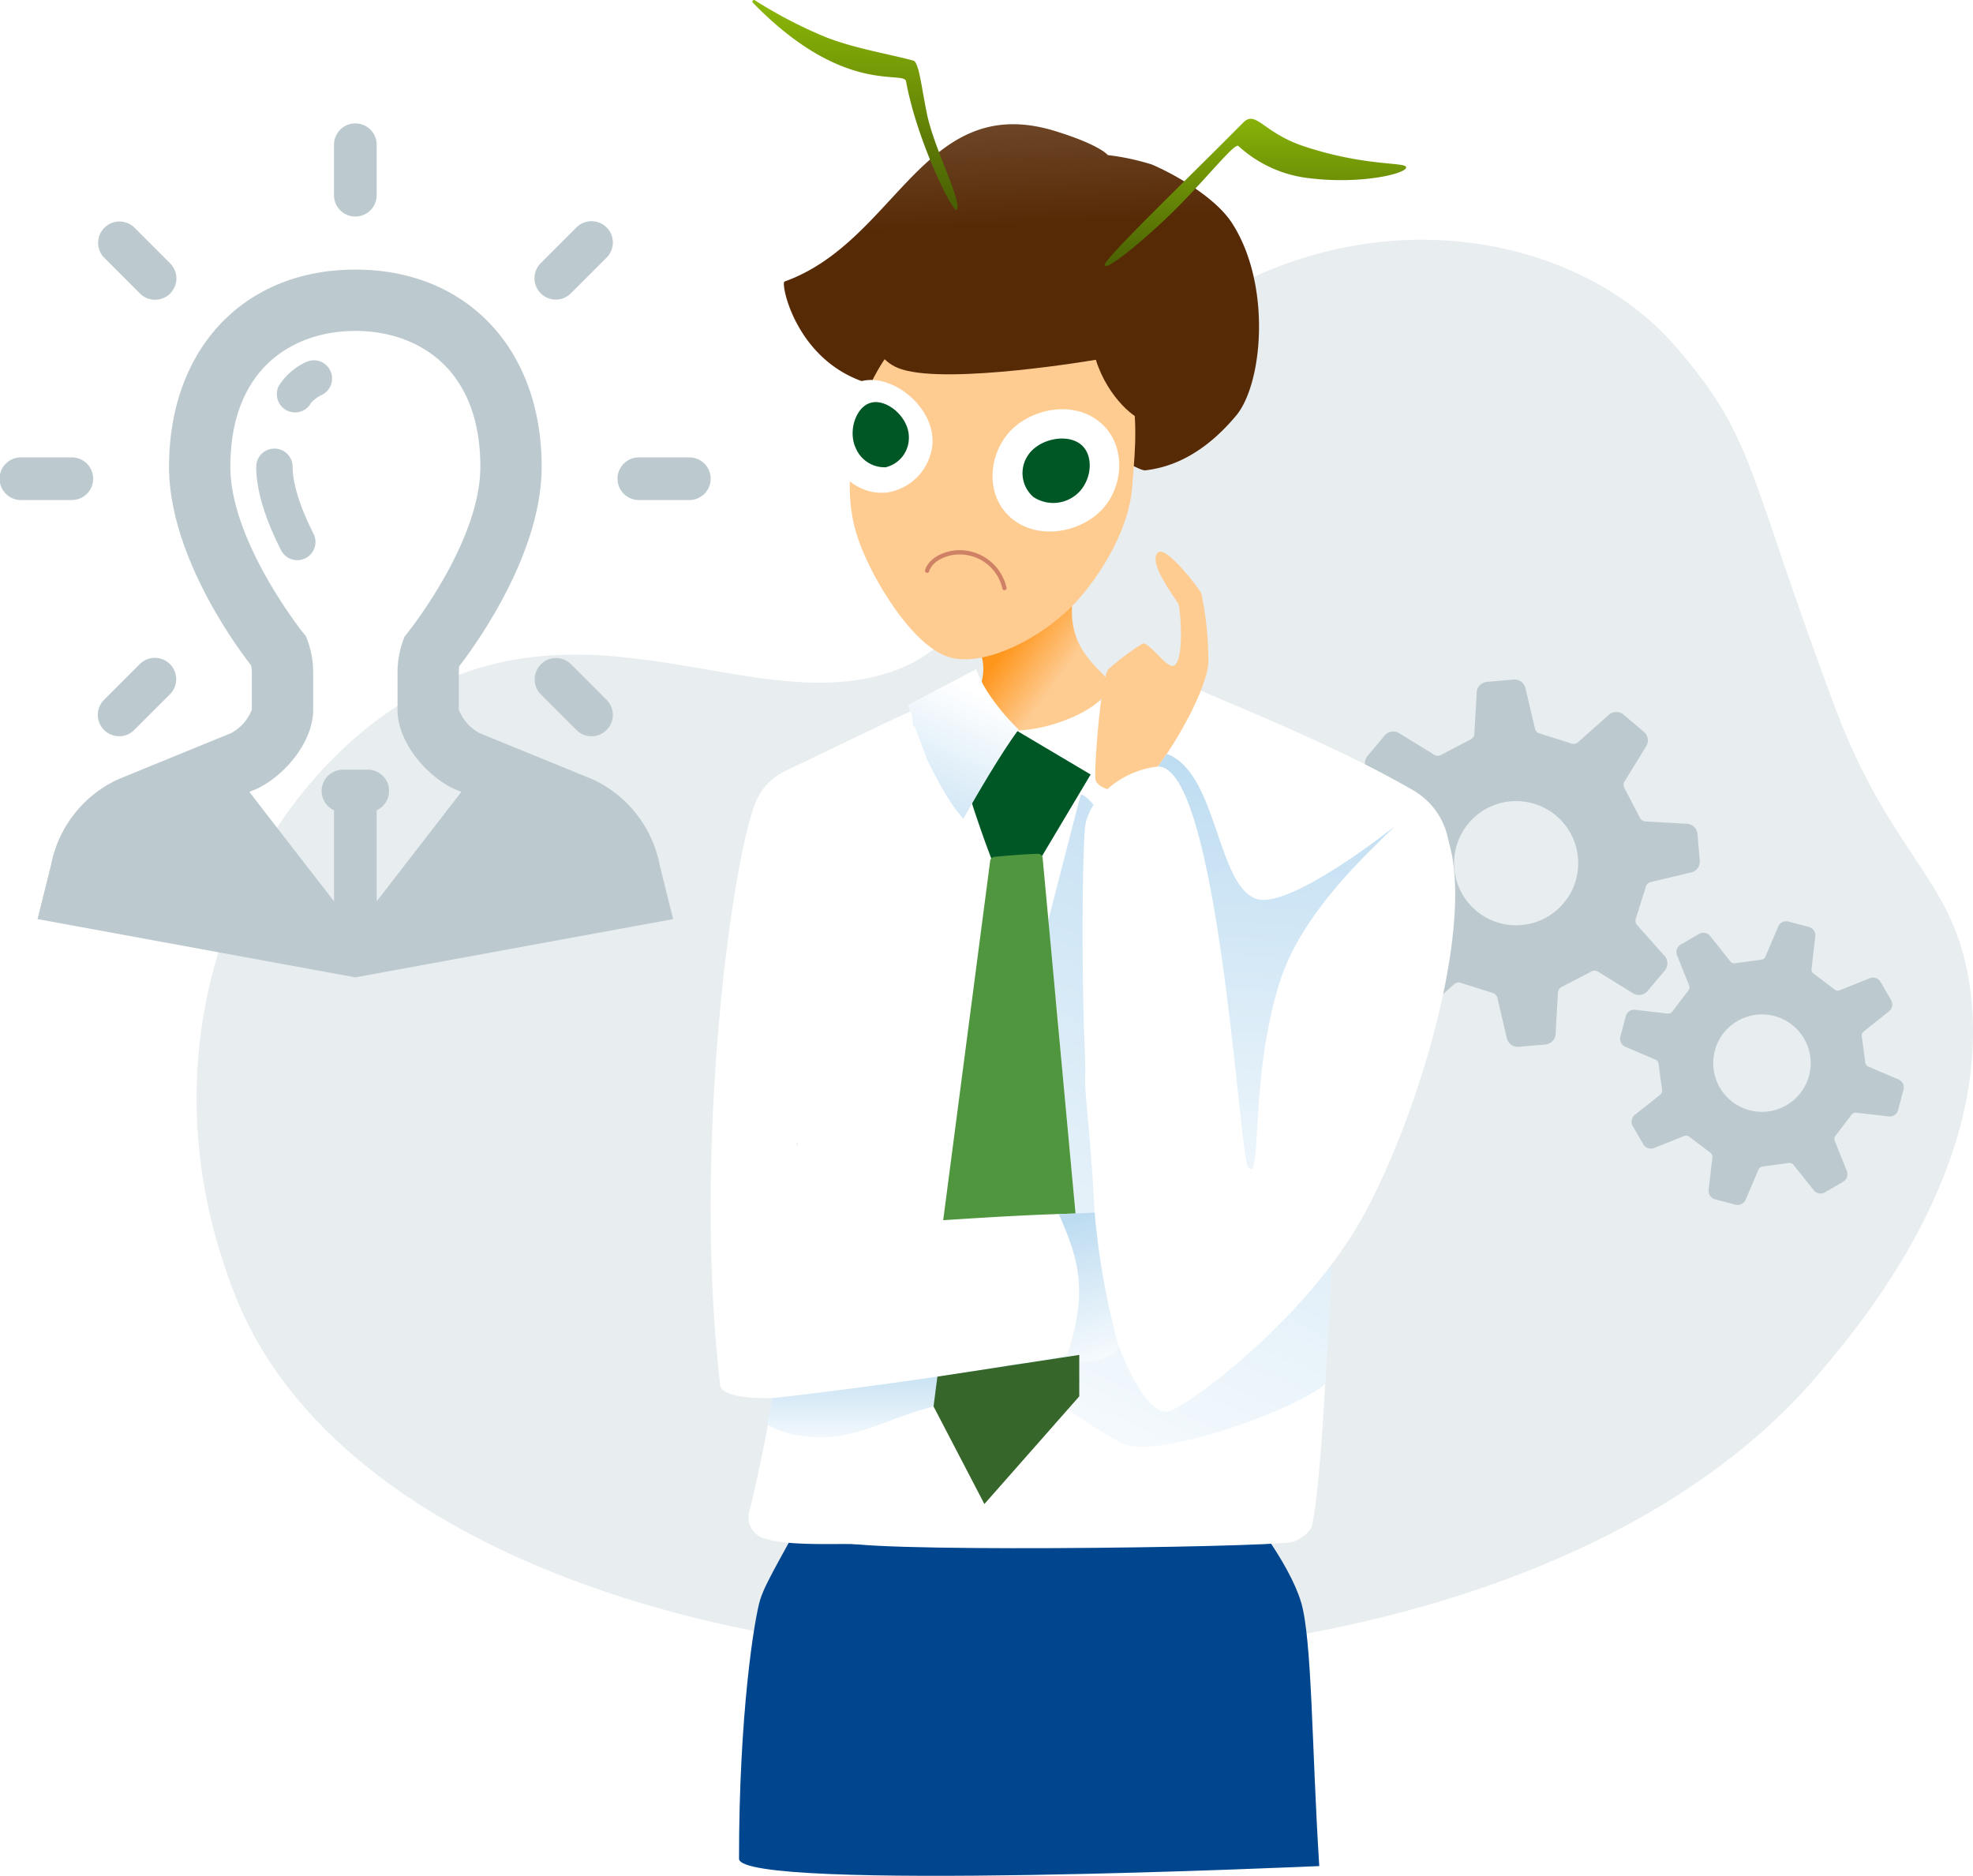
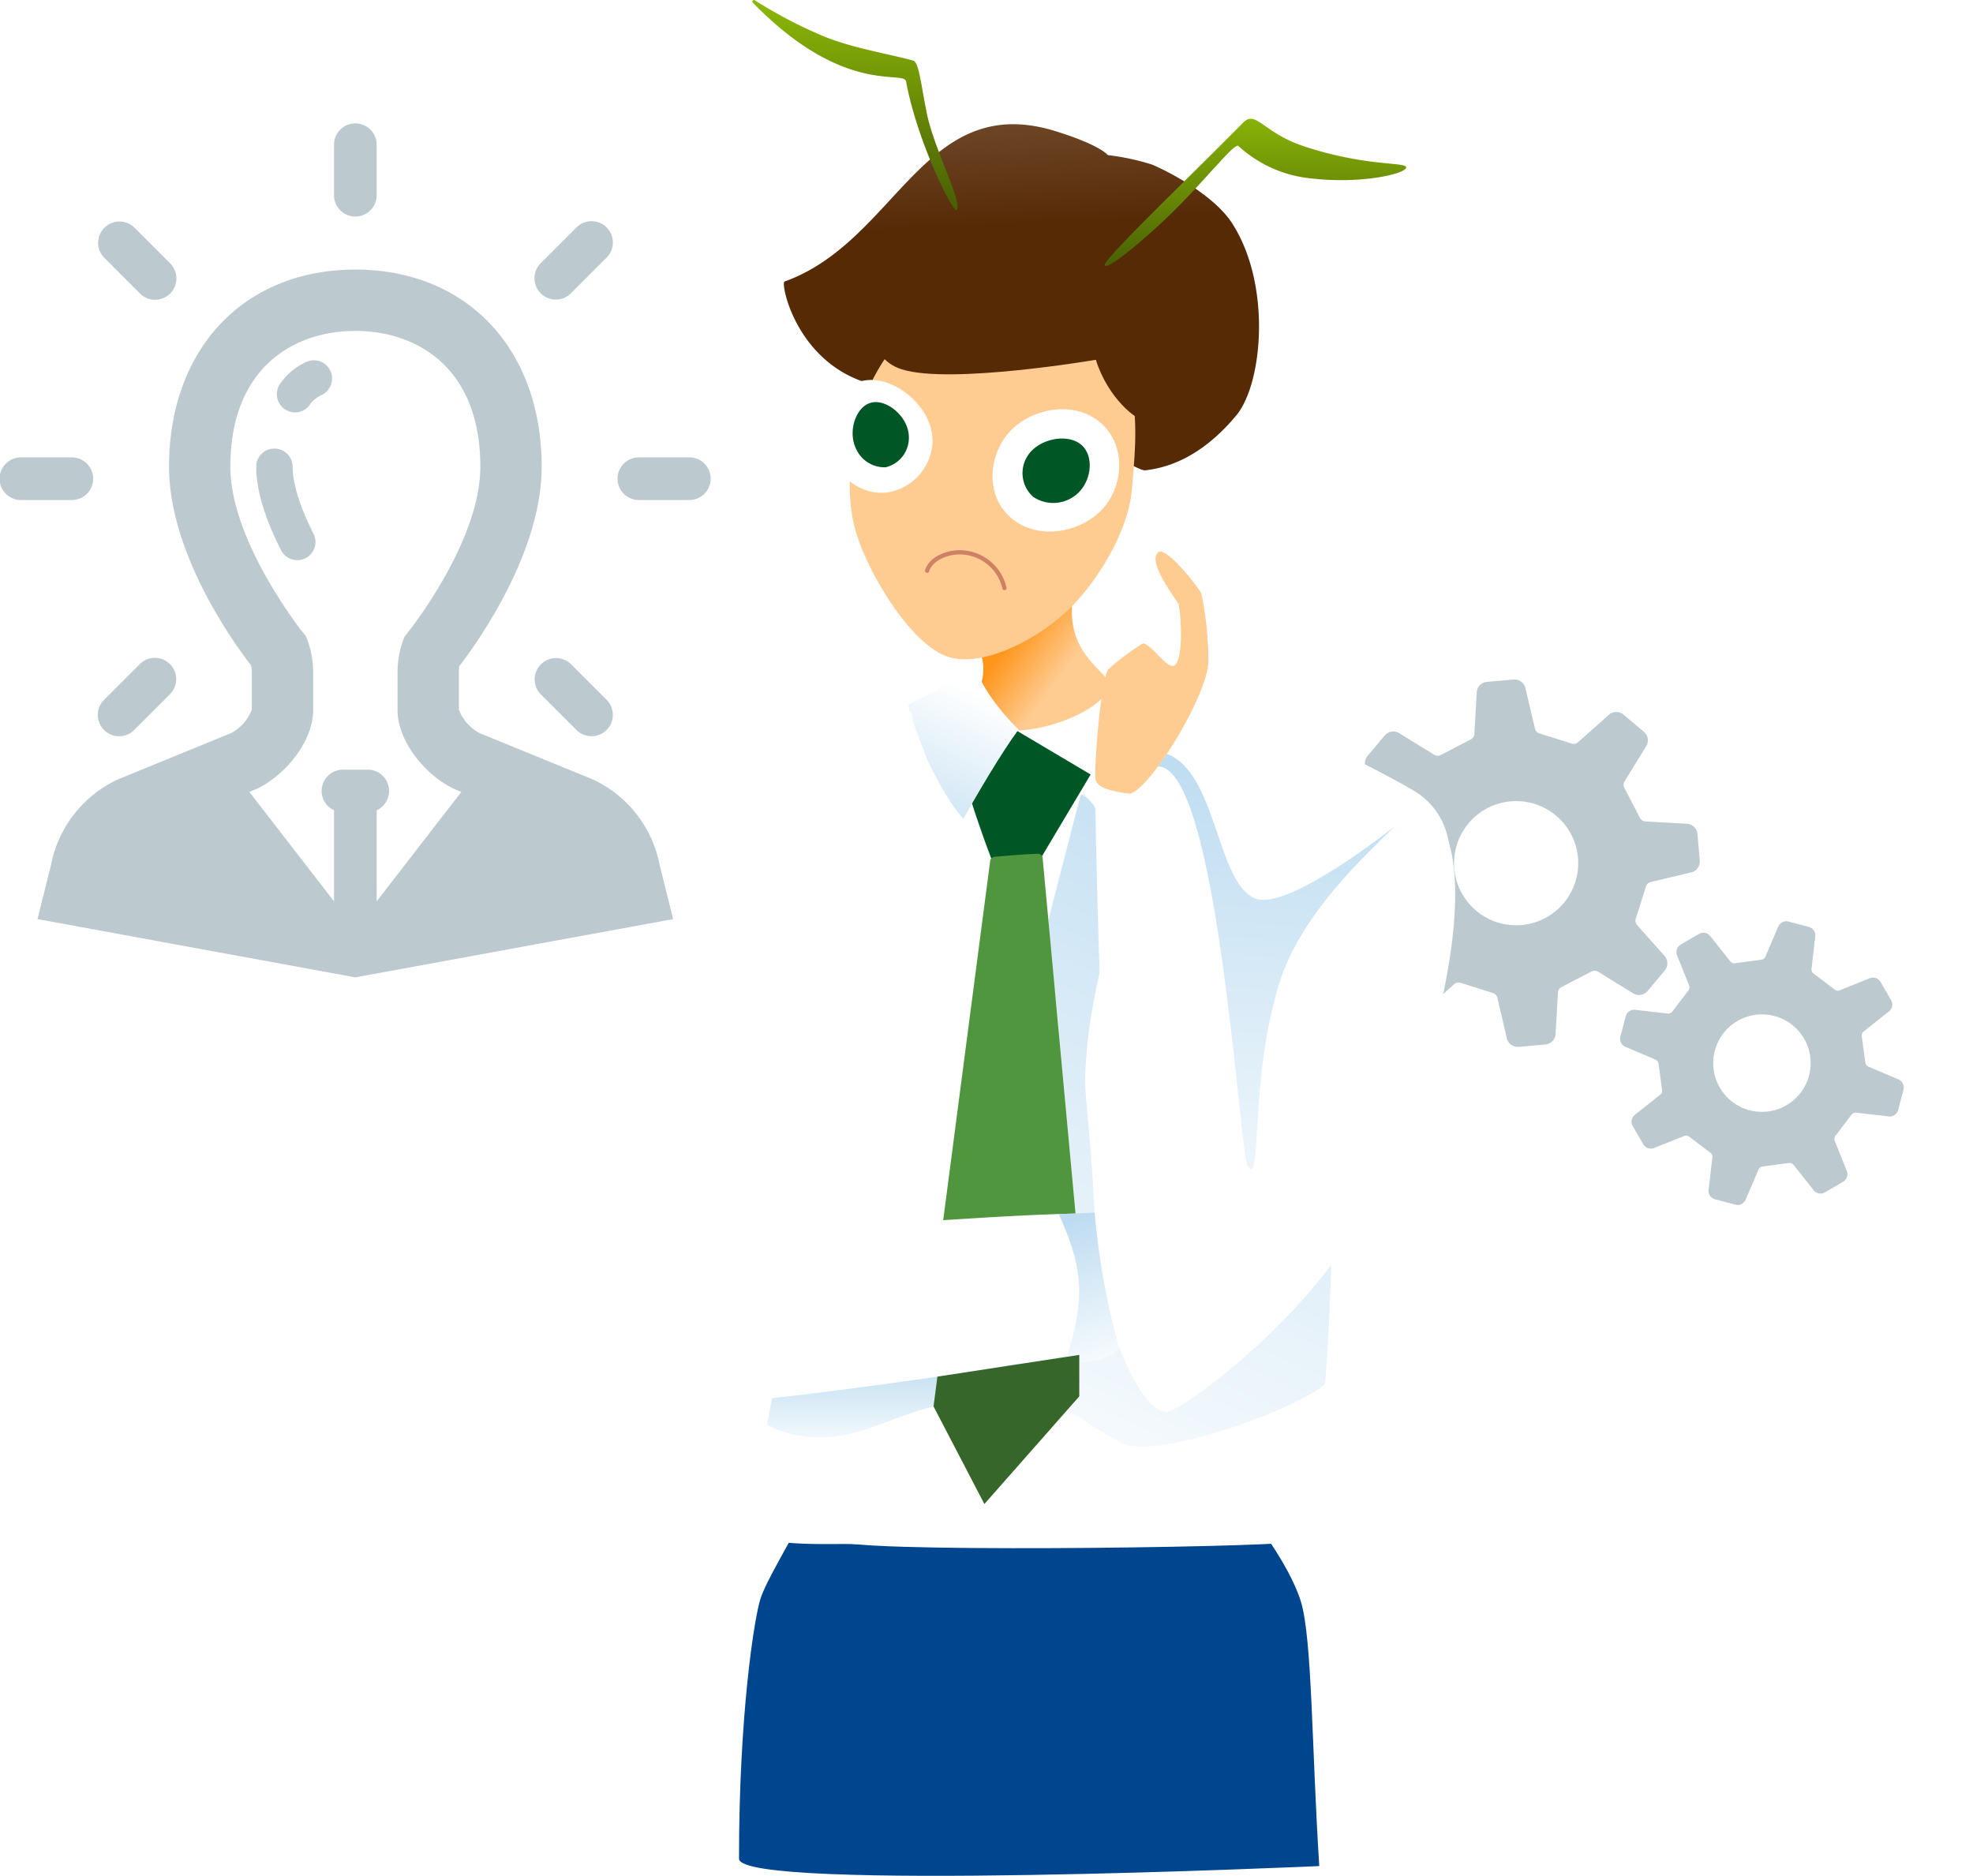
<svg xmlns="http://www.w3.org/2000/svg" xmlns:xlink="http://www.w3.org/1999/xlink" width="233.636" height="222.121" viewBox="0 0 233.636 222.121">
  <defs>
    <style>.a{fill:#e8edef;}.b{fill:#bccad0;}.c{fill:#00468e;}.d{fill:url(#a);}.e{fill:#fff;}.f{fill:url(#b);}.g{fill:#fecb91;}.h{fill:none;stroke:#cf8165;stroke-linecap:round;stroke-miterlimit:10;stroke-width:0.5px;}.i{fill:#f8bd82;}.j{fill:#572a06;}.k{fill:url(#e);}.l{fill:#005726;}.m{fill:url(#f);}.n{fill:url(#h);}.o{fill:#50963e;}.p{fill:url(#j);}.q{fill:url(#k);}.r{fill:url(#m);}.s{fill:#37662a;}.t{filter:url(#c);}</style>
    <linearGradient id="a" x1="0.5" y1="0.352" x2="0.376" y2="-1.661" gradientUnits="objectBoundingBox">
      <stop offset="0" stop-color="#572a06" />
      <stop offset="1" stop-color="#fff" />
    </linearGradient>
    <linearGradient id="b" x1="0.5" y1="0.696" x2="0.253" y2="0.5" gradientUnits="objectBoundingBox">
      <stop offset="0" stop-color="#fecb91" />
      <stop offset="1" stop-color="#ff961c" />
    </linearGradient>
    <filter id="c" x="99.858" y="42.117" width="27.44" height="33.261" filterUnits="userSpaceOnUse">
      <feOffset dx="1" dy="3" input="SourceAlpha" />
      <feGaussianBlur stdDeviation="3" result="d" />
      <feFlood flood-color="#ff6c00" flood-opacity="0.706" />
      <feComposite operator="in" in2="d" />
      <feComposite in="SourceGraphic" />
    </filter>
    <linearGradient id="e" x1="0.881" y1="-0.113" x2="0.5" y2="1.208" gradientUnits="objectBoundingBox">
      <stop offset="0" stop-color="#bddcf1" />
      <stop offset="1" stop-color="#fff" />
    </linearGradient>
    <linearGradient id="f" x1="0.5" x2="0.5" y2="1" gradientUnits="objectBoundingBox">
      <stop offset="0" stop-color="#8cb808" />
      <stop offset="1" stop-color="#465c04" />
    </linearGradient>
    <linearGradient id="h" x1="-0.228" y1="1.178" x2="0.187" y2="0" xlink:href="#e" />
    <linearGradient id="j" x1="0.5" y1="0" x2="0.452" y2="1.317" xlink:href="#e" />
    <linearGradient id="k" x1="0.5" y1="0" y2="1.163" xlink:href="#e" />
    <linearGradient id="m" x1="0.5" y1="0" x2="0.649" y2="1.081" xlink:href="#e" />
  </defs>
  <g transform="translate(-65.728 -3554.912)">
-     <path class="a" d="M-1517.162,2425.453c21.974-24.081,53.662-20.494,67.331-4.656,9.495,11,8.256,14.335,18.841,42.632,6.823,18.24,14.457,20.39,16.1,33.87,2.54,20.864-12.895,39.129-17.992,45.161-41.551,49.169-166.773,42.994-187.495-9.238-12.492-31.487,2.476-60.313,20.909-70.912,21.377-12.29,40.466,2.524,56.741-2.987C-1529.914,2454.983-1530.883,2440.488-1517.162,2425.453Z" transform="translate(1713.977 1175.146)" />
    <g transform="translate(65.728 3569.519)">
      <path class="b" d="M922.349,1510.478l-13.371-5.465a5.378,5.378,0,0,1-2.448-2.757v-4.421c0-.285.031-.57.035-.721,2.292-2.988,9.771-13.523,9.771-23.632,0-13.968-8.867-23.354-22.063-23.354s-22.062,9.386-22.062,23.354c0,10.108,7.477,20.642,9.711,23.508a3.9,3.9,0,0,1,.093.845v4.395a5.327,5.327,0,0,1-2.43,2.774l-13.4,5.48a14.1,14.1,0,0,0-7.949,10.147l-1.6,6.408,37.634,6.9,37.634-6.9-1.591-6.393A14.121,14.121,0,0,0,922.349,1510.478Zm-32.07,1.392a2.525,2.525,0,0,0,1.467,2.283v10.78l-10.026-12.956.833-.344c3.234-1.485,6.725-5.494,6.725-9.378v-4.421a11.132,11.132,0,0,0-.609-3.638l-.245-.651-.366-.452c-.086-.107-8.584-10.786-8.584-19.612,0-11.865,7.645-16.091,14.8-16.091s14.8,4.226,14.8,16.091c0,8.757-8.232,19.171-8.582,19.609l-.421.547-.192.552a11.146,11.146,0,0,0-.612,3.645v4.42c0,3.884,3.492,7.893,6.739,9.385l.821.336L896.8,1524.935v-10.782a2.52,2.52,0,0,0-1.059-4.81H892.8A2.528,2.528,0,0,0,890.279,1511.87Z" transform="translate(-852.194 -1432.813)" />
      <path class="b" d="M896.645,1463.627a2.138,2.138,0,0,0-.97.231,7.518,7.518,0,0,0-3.18,2.788,2.165,2.165,0,0,0-.136,1.65,2.129,2.129,0,0,0,1.067,1.265,2.183,2.183,0,0,0,.99.242,2.12,2.12,0,0,0,1.892-1.139,4.127,4.127,0,0,1,1.307-.952,2.158,2.158,0,0,0-.97-4.084Z" transform="translate(-859.475 -1435.573)" />
      <path class="b" d="M893.5,1478.927a2.157,2.157,0,1,0-4.314,0c0,2.686.982,6,2.92,9.838a2.157,2.157,0,1,0,3.852-1.941C894.349,1483.635,893.5,1480.9,893.5,1478.927Z" transform="translate(-858.847 -1438.26)" />
      <path class="b" d="M903.293,1439.4a2.529,2.529,0,0,0,2.526-2.525v-5.982a2.526,2.526,0,1,0-5.052,0v5.982A2.528,2.528,0,0,0,903.293,1439.4Z" transform="translate(-861.215 -1428.364)" />
      <path class="b" d="M870.582,1451.467a2.526,2.526,0,1,0,3.571-3.573l-4.229-4.229a2.526,2.526,0,0,0-3.571,3.572Z" transform="translate(-854.029 -1431.341)" />
      <path class="b" d="M934.917,1508.658a2.526,2.526,0,0,0-3.571,3.573l4.228,4.229a2.526,2.526,0,0,0,3.572-3.573Z" transform="translate(-867.315 -1444.627)" />
      <path class="b" d="M862.085,1480.606a2.528,2.528,0,0,0-2.526-2.526h-5.981a2.526,2.526,0,1,0,0,5.051h5.981A2.529,2.529,0,0,0,862.085,1480.606Z" transform="translate(-851.052 -1438.528)" />
      <path class="b" d="M951.472,1478.08h-5.981a2.526,2.526,0,0,0,0,5.052h5.981a2.526,2.526,0,0,0,0-5.052Z" transform="translate(-869.841 -1438.528)" />
      <path class="b" d="M868.139,1517.2a2.51,2.51,0,0,0,1.785-.741l4.231-4.228a2.533,2.533,0,0,0,0-3.574,2.528,2.528,0,0,0-3.573,0l-4.23,4.229a2.527,2.527,0,0,0,1.786,4.314Z" transform="translate(-854.029 -1444.627)" />
      <path class="b" d="M933.131,1452.208a2.514,2.514,0,0,0,1.786-.739l4.231-4.229a2.526,2.526,0,0,0-3.572-3.573l-4.23,4.229a2.526,2.526,0,0,0,1.785,4.312Z" transform="translate(-867.315 -1431.341)" />
    </g>
    <g transform="matrix(0.087, 0.996, -0.996, 0.087, 286.633, 3631.739)">
      <path class="b" d="M0,20.114v3.165A1.328,1.328,0,0,0,1.225,24.6l4.729.687a.788.788,0,0,1,.665.484l1.533,3.7a.787.787,0,0,1-.127.813L5.2,34.088a1.328,1.328,0,0,0,.07,1.8l2.24,2.238a1.327,1.327,0,0,0,1.8.069l3.8-2.829a.785.785,0,0,1,.812-.127l3.7,1.532a.793.793,0,0,1,.485.667l.685,4.728a1.329,1.329,0,0,0,1.323,1.226H23.28A1.329,1.329,0,0,0,24.6,42.168l.687-4.728a.788.788,0,0,1,.484-.667l3.7-1.532a.787.787,0,0,1,.812.127l3.8,2.829a1.328,1.328,0,0,0,1.8-.069l2.239-2.238a1.329,1.329,0,0,0,.07-1.8l-2.828-3.8a.785.785,0,0,1-.128-.813l1.533-3.7a.786.786,0,0,1,.664-.484l4.731-.687a1.327,1.327,0,0,0,1.223-1.324V20.114a1.328,1.328,0,0,0-1.223-1.325L37.44,18.1a.784.784,0,0,1-.664-.484l-1.533-3.7a.781.781,0,0,1,.128-.81l2.828-3.8a1.329,1.329,0,0,0-.07-1.8L35.89,5.265a1.328,1.328,0,0,0-1.8-.07l-3.8,2.828a.786.786,0,0,1-.812.13l-3.7-1.535a.781.781,0,0,1-.483-.665L24.6,1.225A1.327,1.327,0,0,0,23.281,0H20.114a1.328,1.328,0,0,0-1.323,1.225l-.685,4.728a.791.791,0,0,1-.484.665l-3.7,1.535a.784.784,0,0,1-.811-.13L9.307,5.2a1.326,1.326,0,0,0-1.8.07L5.267,7.5a1.328,1.328,0,0,0-.071,1.8l2.829,3.8a.778.778,0,0,1,.127.812l-1.533,3.7a.782.782,0,0,1-.665.483l-4.729.688A1.329,1.329,0,0,0,0,20.114ZM14.341,21.7A7.353,7.353,0,1,1,16.5,26.9,7.309,7.309,0,0,1,14.341,21.7Z" transform="translate(0 21.734)" />
      <path class="b" d="M11.894,32.917a1.042,1.042,0,0,0,1.3-.554l1.761-3.306a.619.619,0,0,1,.535-.362l3.137-.148a.615.615,0,0,1,.566.309l2.051,3.1a1.041,1.041,0,0,0,1.349.426l2.245-1.055a1.043,1.043,0,0,0,.531-1.311L24.3,26.458a.616.616,0,0,1,.121-.634L26.53,23.5a.616.616,0,0,1,.619-.181l3.673.751a1.042,1.042,0,0,0,1.255-.652l.841-2.337a1.04,1.04,0,0,0-.552-1.3l-3.308-1.765a.613.613,0,0,1-.361-.533l-.147-3.137a.61.61,0,0,1,.31-.564l3.1-2.053a1.041,1.041,0,0,0,.426-1.348L31.324,8.138a1.042,1.042,0,0,0-1.311-.531L26.46,8.684a.622.622,0,0,1-.635-.121L23.5,6.448a.615.615,0,0,1-.181-.619l.749-3.672A1.038,1.038,0,0,0,23.42.9L21.085.062a1.041,1.041,0,0,0-1.3.551L18.02,3.921a.621.621,0,0,1-.535.362l-3.137.149a.619.619,0,0,1-.565-.311l-2.052-3.1A1.042,1.042,0,0,0,10.382.6L8.138,1.654a1.04,1.04,0,0,0-.531,1.311L8.683,6.52a.61.61,0,0,1-.122.633L6.448,9.474a.61.61,0,0,1-.62.179L2.157,8.906A1.043,1.043,0,0,0,.9,9.557L.062,11.894a1.04,1.04,0,0,0,.551,1.3l3.308,1.765a.621.621,0,0,1,.361.534l.147,3.136a.616.616,0,0,1-.31.566l-3.1,2.053A1.038,1.038,0,0,0,.6,22.595l1.056,2.246a1.042,1.042,0,0,0,1.311.53l3.556-1.076a.618.618,0,0,1,.632.12l2.323,2.114a.622.622,0,0,1,.181.621l-.75,3.67a1.04,1.04,0,0,0,.652,1.255Zm-.625-13.973a5.77,5.77,0,1,1,3.266,2.972A5.74,5.74,0,0,1,11.269,18.944Z" transform="translate(31.327 0)" />
    </g>
    <path class="c" d="M633.888,2454.617c-.892-13.964-.838-26.9-2.165-31.286s-6.241-11.49-13.206-18.6c-1.351-1.379-9.079,1.271-19.286,7.421-4.31,2.6-21.378-8.77-24.337-2.987-3.914,7.65-6.471,11.531-7.205,13.893-.7,2.253-2.518,13.589-2.511,30.688C565.181,2457.725,633.888,2454.617,633.888,2454.617Z" transform="translate(-411.938 1321.26)" />
    <g transform="translate(149.883 3554.912)">
      <g transform="translate(8.668 14.71)">
        <path class="d" d="M-24.585,2903.261s-.833-1.168-6.161-2.824c-15.645-4.863-18.769,13.011-32.122,17.8-.487.175,1.343,9.546,9.984,12.063a31.514,31.514,0,0,1,5.606,2.661c2.909,1.777,7.7-2.958,12.192-1.258,3.4,1.285,4.28,6.48,9.123,6.289.811-.033,5.082,2.69,5.817,2.6,1.779-.226,6.13-.927,10.769-6.493,3.173-3.808,4.19-15.569-.506-22.8-1.9-2.932-6.481-5.627-9.458-6.914A28.55,28.55,0,0,0-24.585,2903.261Z" transform="translate(62.941 -2899.607)" />
      </g>
      <g transform="translate(15.348 83.001)">
        <path class="e" d="M-89.318,3180.619c-.461,1.505,49.749.86,53.495.2.281-.05,2.136-.86,2.382-2.035,2.075-9.92,2.944-56.43,3.621-80.109.265-9.3-12.4-17.453-21.7-17.453h-11.6c-8.279,0-18.837-.5-19.925,7.7C-86.406,3114.252-88.974,3179.5-89.318,3180.619Z" transform="translate(89.321 -3081.215)" />
      </g>
      <g transform="translate(30.211 68.893)">
        <path class="f" d="M-15.263,3049.882c-2.433-2.658,13.11-8.968,12.472-4.8-.754,4.934,1.093,7.177,3.645,9.719,3.847,3.832-15.153,10.543-15.028,3.27C-14.139,3056.061-11.973,3053.476-15.263,3049.882Z" transform="translate(15.522 -3043.698)" />
      </g>
      <g transform="translate(16.469 34.84)">
        <path class="g" d="M-11.7,2996.245c4.1.793,10.306-2.386,14.052-6.187,2.535-2.571,6.731-8.468,7.112-14.227.323-4.894,2.448-18.054-8.993-21.617-16.158-5.032-22.85,8.822-23.9,15.5-1.218,7.722-.365,11.191,1.819,15.651C-19.666,2989.336-15.625,2995.485-11.7,2996.245Z" transform="translate(23.987 -2953.137)" />
        <g class="t" transform="matrix(1, 0, 0, 1, -100.62, -34.84)">
          <path class="g" d="M25.1,2988.445a11.947,11.947,0,0,1-.184,7.353c-.8,2.91-2.309,4.225-3.316,5.868A16.31,16.31,0,0,0,25,3003.7c.584.111,3.372-1.071,3.372-1.071-.439-1.49-1.637-3.175-.619-6.882a19.166,19.166,0,0,1,3.285-5.984" transform="translate(86.26 -2940.33)" />
        </g>
        <path class="h" d="M26.375,3038.615a5.443,5.443,0,0,0-6.351-4.129c-2.472.549-2.807,2.077-2.807,2.077" transform="translate(-8.054 -3003.822)" />
        <path class="i" d="M27.236,3072.531" transform="translate(-12.682 -3027.635)" />
        <path class="i" d="M27.236,3072.531" transform="translate(-12.682 -3027.635)" />
        <path class="i" d="M27.236,3072.531" transform="translate(-12.682 -3027.635)" />
      </g>
      <g transform="translate(19.25 29.818)">
        <path class="j" d="M-13.532,2940.352c-12.362-1.325-14.9-.251-17.013,2.373-3.034,3.771-3.5,9.525,1.048,10.972,5.729,1.824,22.99-1.13,22.99-1.13,1.42,4.568,4.943,7.313,5.779,7.129.909-.2,3.367-8.734,1.627-14.055C.053,2943.054-1.657,2941.627-13.532,2940.352Z" transform="translate(32.868 -2939.784)" />
        <path class="k" d="M-68.725,3110.827c.132-.46,1.759,1.128,1.767,1.607.226,13.7,1.551,64.768,4.724,66.379,10.4,5.279,23.224-13.491,23.195-12.39-.219,8.183-.729,14.093-.729,14.093-3.818,3.312-19.832,8.777-23.689,7.138-3.173-1.347-13.969-8.642-15.725-12.473-2.049-4.471-9.713-11.336-4.956-12.612l14.46-3.627c.2-.05.214-.22.2-.424l-1.8-19.442c0-.01-.038-.4-.038-.407,0-2.6-1.529-10.834-1.131-13.419a.513.513,0,0,1,.013-.059Z" transform="translate(93.269 -3046.457)" />
      </g>
      <g transform="translate(0)">
        <path class="e" d="M43.792,2980.342c-2.976.946-4.845,5.261-3.475,8.737.958,2.43,3.639,4.8,6.837,4.37a6.354,6.354,0,0,0,5.273-5.779C52.707,2983.314,47.51,2979.16,43.792,2980.342Z" transform="translate(-26.162 -2935.146)" />
        <path class="e" d="M-6.394,2990.736c-3.173-2.447-7.98-1.41-10.457,1.23-2.592,2.763-3,7.673.2,10.326s8.292,1.649,10.834-1.218S-3.115,2993.265-6.394,2990.736Z" transform="translate(52.302 -2940.894)" />
        <path class="l" d="M-2.649,2999.356c-1.659-1.474-5.236-.746-6.47,1.408a3.747,3.747,0,0,0,.763,4.74,4.255,4.255,0,0,0,4.8-.068C-1.52,3004.054-1.035,3000.79-2.649,2999.356Z" transform="translate(46.571 -2946.655)" />
        <path class="l" d="M49.463,2987.19c-1.756.493-2.71,3.335-1.777,5.354a3.7,3.7,0,0,0,3.541,2.283,3.572,3.572,0,0,0,2.753-3.573C53.979,2988.872,51.344,2986.661,49.463,2987.19Z" transform="translate(-30.511 -2939.496)" />
        <path class="m" d="M-109.273,2915.2c-.063-.752,10.606-10.974,16.377-16.835,1.555-1.579,2.329,1.175,7.263,2.8,7.306,2.413,12.035,1.815,12.056,2.477.024.762-5.355,2.015-11.293,1.305a14.821,14.821,0,0,1-8.568-3.832c-.414-.369-2.982,2.891-6.66,6.695C-103.547,2911.38-109.194,2916.138-109.273,2915.2Z" transform="translate(155.933 -2883.827)" />
        <path class="m" d="M56.193,2885.333c.689-.9-2.636-7.126-3.508-11.255-.692-3.276-.942-6.224-1.648-6.417-3.008-.823-7.3-1.486-10.8-2.958a54.778,54.778,0,0,1-7.96-4.185.185.185,0,0,0-.231.286c10.808,11.112,17.891,7.941,18.143,9.323C51.49,2877.233,55.792,2885.856,56.193,2885.333Z" transform="translate(-27.051 -2860.487)" />
        <g transform="translate(0 76.662)">
          <g transform="translate(44.344 3.551)">
            <path class="e" d="M-85.868,3087.171a8.582,8.582,0,0,1,4.047,5.382c.245,1,.46,1.889.509,2.138,2.071,10.486-3.969,30.663-10.133,42.27-6.92,13.03-21.987,23.788-23.6,23.793-3.006.009-6-8.246-6.548-10.358-.627-7.665-1.378.215-1.723-7.69-.736-16.91-1.594-19.087-1.36-22.587.338-5.044.674-7.282,3.252-18.354,6.714-23.293,6.084-28.486,7.121-27.923C-111.61,3075.423-96.965,3080.753-85.868,3087.171Z" transform="translate(124.715 -3073.802)" />
          </g>
          <g transform="translate(29.898 9.849)">
            <path class="l" d="M-3.592,3090.551l8.767,5.2L-1.709,3107.3l-3.936.8a128.973,128.973,0,0,1-4.279-12.355Z" transform="translate(9.923 -3090.551)" />
          </g>
          <path class="n" d="M12.778,3075.43c.2,1.3.974,3.083,2.328,6.7,2.388,4.8,3.48,5.945,4.2,6.786,1.48-2.6,4.346-7.581,6.537-10.557,0,0-3.813-3.6-5.016-7.146Z" transform="translate(10.617 -3068.637)" />
          <path class="n" d="M-17.755,3067.744c-.652,2.186-2.283,4.745-4.167,8.541-4.006,6.235-6.052,7.772-6.052,7.772-2.847-3.546-6.013-6.827-8.986-10.152,3.253-2.212,3.334-1.971,6.139-4.728a23.089,23.089,0,0,0,2.9-4.819Z" transform="translate(72.918 -3064.358)" />
          <path class="o" d="M6.123,3129.844l4.335,46.87a.55.55,0,0,1-.1.368l-9.375,13.11a.545.545,0,0,1-.925-.061l-6.333-11.86a.548.548,0,0,1-.059-.328l6.245-47.763a.543.543,0,0,1,.487-.473c.993-.094,3.486-.319,5.17-.361A.544.544,0,0,1,6.123,3129.844Z" transform="translate(33.188 -3104.908)" />
          <path class="e" d="M-26.143,3091.6a6.879,6.879,0,0,0-3.191,3.17c-2.853,5.85-7.777,41.161-4.386,69.622,2.134,5.3,50.884-6.073,52.477-5.844.981.14,1.881-12.278-3.34-14.139-4.724-1.684-36.231,1.8-35.472.692,1.167-1.712-4.93-9.306-4.662-9.551.425-.391.382,5.138.246,8.007-.4,8.993-3.682,27.094-5.877,35.916a2.571,2.571,0,0,0,1.821,2.932c2.88.947,8.584.577,10.972.693.507-1.218-.48-14.889.138-16.736,2.351-7.037,2.939-10.409,4.91-17.133a116.912,116.912,0,0,0,4.634-21.438c.572-5.577,1.129-6.438-.433-22.077-1.295-12.984-2.48-18.927-2.819-21.248C-11.149,3084.357-21.626,3089.415-26.143,3091.6Z" transform="translate(34.869 -3076.904)" />
        </g>
        <g transform="translate(45.538 65.323)">
          <path class="g" d="M-46.973,3061.244c-.231-.7.591-12.073,1.524-13.123a30.688,30.688,0,0,1,4.015-3.02c.771-.314,2.9,3.02,3.745,2.6,1.223-.606.8-6.341.553-7.236-.115-.414-3.9-5.146-2.37-6.2.974-.67,4.811,4.3,5.063,4.9a39.914,39.914,0,0,1,.832,8.153c-.269,4.416-7.464,15.807-9.482,15.532C-45.574,3062.5-46.709,3062.051-46.973,3061.244Z" transform="translate(47.012 -3034.204)" />
        </g>
-         <path class="e" d="M-38.553,3150.178c1.926-5.181-3.626-48.52-8.3-48.463-4.978.061-9.116,3.852-9.548,7.1-.538,4.044-.805,44.188,2.75,44.647C-47.358,3154.274-40.749,3156.083-38.553,3150.178Z" transform="translate(100.754 -3011.006)" />
+         <path class="e" d="M-38.553,3150.178C-47.358,3154.274-40.749,3156.083-38.553,3150.178Z" transform="translate(100.754 -3011.006)" />
        <path class="p" d="M-105.794,3099.387c7.161-.056,9.626,46.022,10.648,47.394,1.738,2.333.123-10.1,3.708-21.687,2.591-8.374,10.42-15.372,13.724-18.661,0,0-12.634,10.115-16.54,8.588-4.609-1.8-4.54-14.959-10.493-17.126Z" transform="translate(158.761 -3008.622)" />
        <path class="q" d="M30.465,3292.523c-1.1,2.749-1.641-2.228-18.355,2.6C6.8,3296.66,3.4,3299.1-2.273,3298.264a10.652,10.652,0,0,1-4.064-1.365l.58-3.112c6.99-.74,21.174-2.67,27.814-3.843C27.555,3288.975,31.46,3290.039,30.465,3292.523Z" transform="translate(13.028 -3128.232)" />
        <path class="q" d="M29.608,3127.65c-.614.212,2.877,6.258,4.383,16.573,2.448,16.766-2.09,27.818-2,27.823,2.024.107,12.722-.372,12.722-.372.066-1.912,2.424-16.532,2.623-20.059,0,0-4.52,10.041-5.228,7.377C39.956,3150.894,30.478,3127.349,29.608,3127.65Z" transform="translate(-17.18 -3027.186)" />
        <path class="r" d="M-14.467,3242.343a87.72,87.72,0,0,0,2.795,15.646c.593,1.794-6.614,2.961-6.034,1.186,2.442-7.47,1.415-11.193-1.009-16.663Z" transform="translate(59.939 -3098.753)" />
        <path class="s" d="M10.916,3287.144l-16.8,2.574-.455,3.529,6.02,11.556,11.234-12.749Z" transform="translate(32.732 -3126.707)" />
      </g>
    </g>
  </g>
</svg>